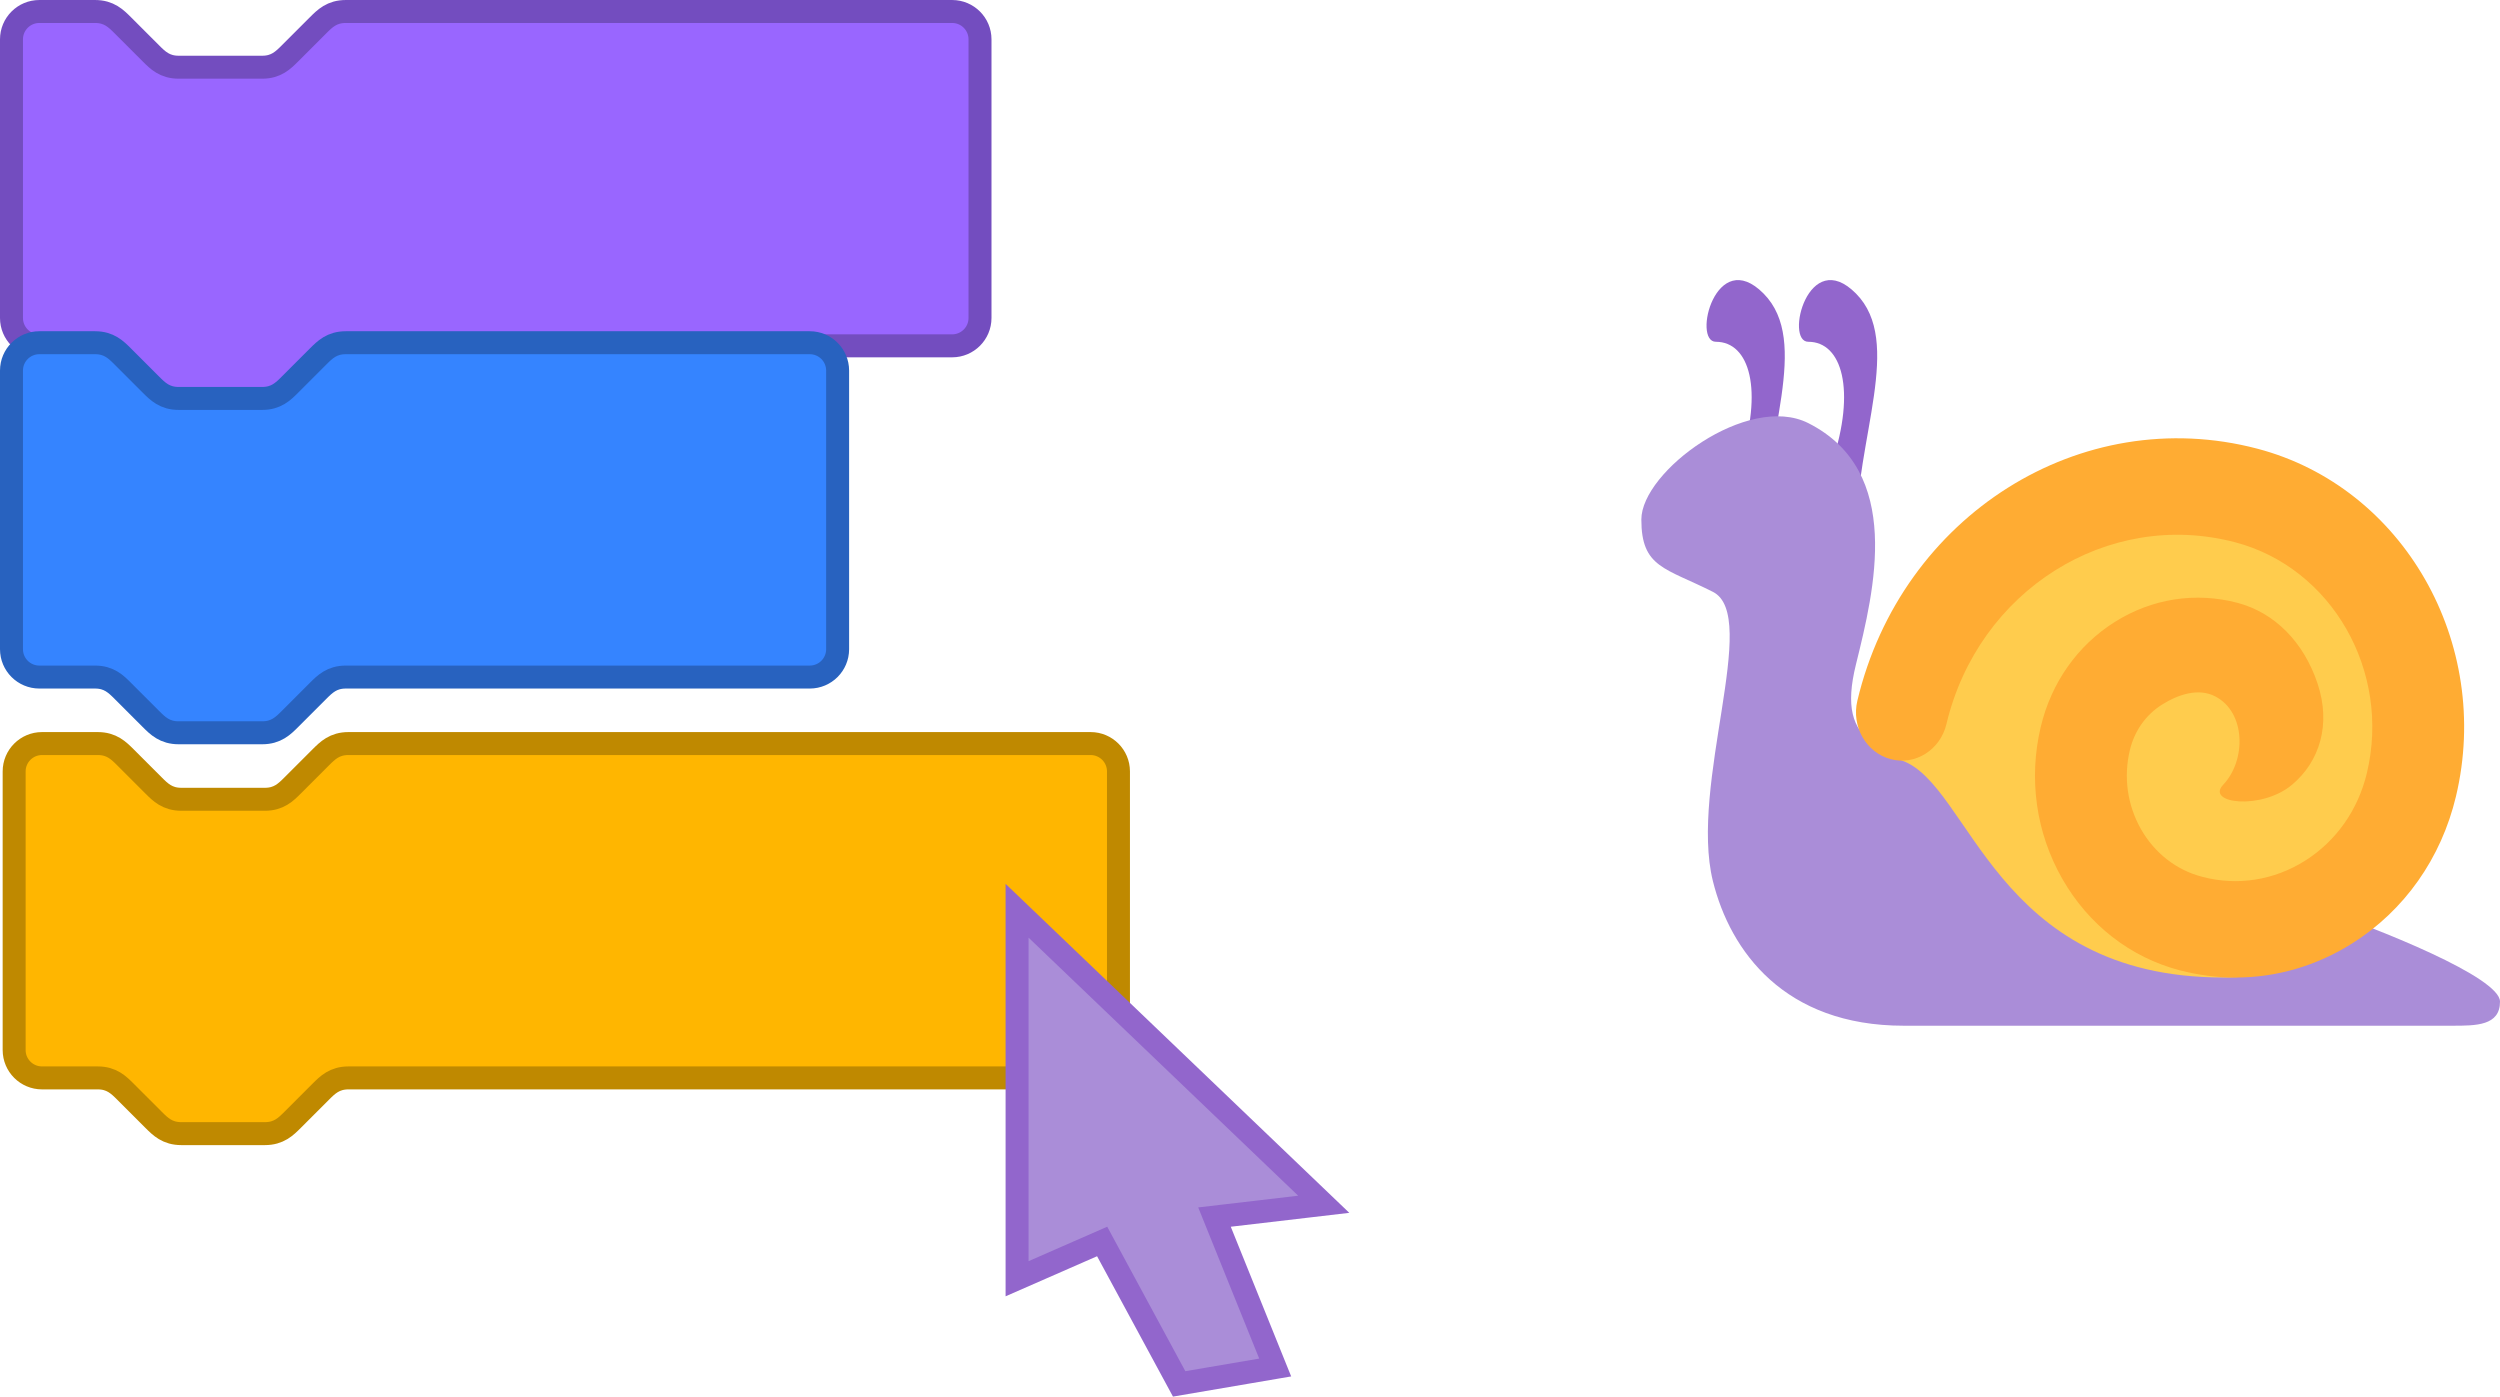
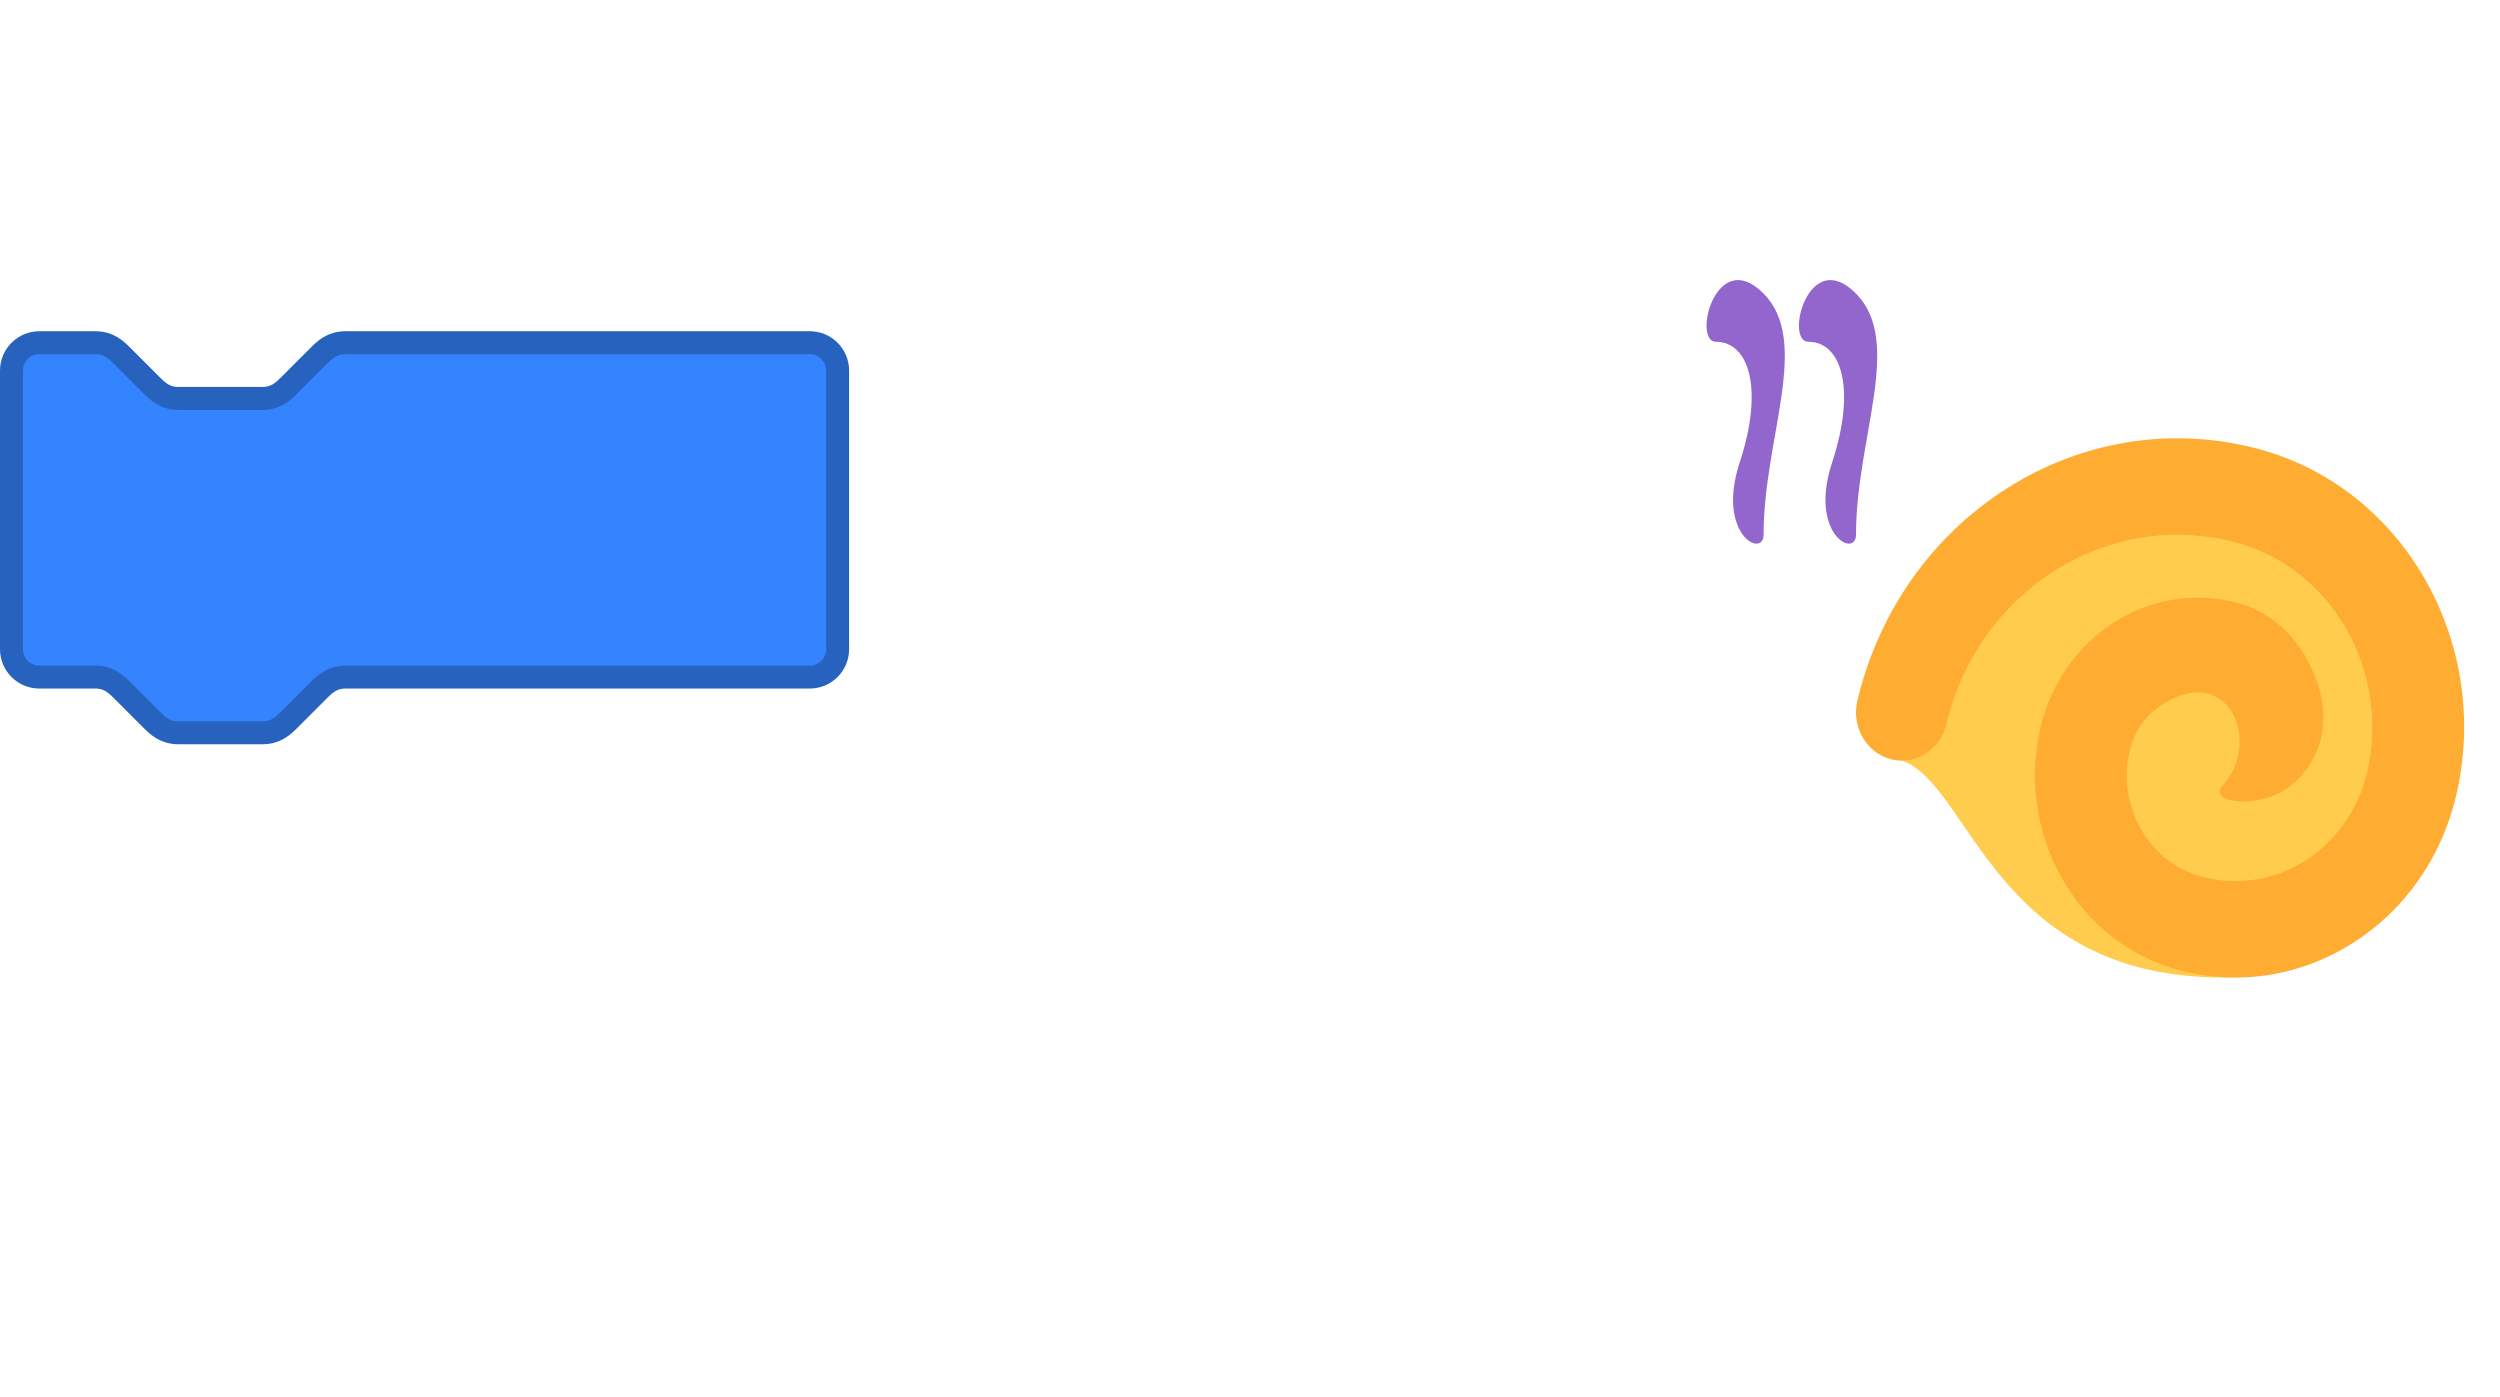
<svg xmlns="http://www.w3.org/2000/svg" version="1.1" width="217.71" height="121.62" viewBox="0,0.955,217.71,121.62">
  <g transform="translate(-59.677,-122.188)">
    <g data-paper-data="{&quot;isPaintingLayer&quot;:true}" fill-rule="nonzero" stroke-linecap="butt" stroke-linejoin="miter" stroke-miterlimit="10" stroke-dasharray="" stroke-dashoffset="0" style="mix-blend-mode: normal">
      <path d="M219.229,163.402c2.077,-6.297 0.86,-10.495 -2.077,-10.495c-2.077,0 0,-8.396 4.154,-4.198c4.154,4.198 0,12.594 0,20.991c0,2.097 -4.154,0 -2.077,-6.297zM211.181,163.402c2.077,-6.297 0.86,-10.495 -2.077,-10.495c-2.077,0 0,-8.396 4.154,-4.198c4.154,4.198 0,12.594 0,20.991c0,2.097 -4.154,0 -2.077,-6.297z" fill="#9266cc" stroke="none" stroke-width="1" />
-       <path d="M277.387,210.368c0,2.099 -2.077,2.099 -4.154,2.099h-47.773c-10.385,0 -15.104,-6.486 -16.617,-12.594c-2.077,-8.396 4.154,-23.09 0,-25.189c-4.154,-2.099 -6.231,-2.099 -6.231,-6.297c0,-4.198 9.285,-11.052 14.54,-8.396c8.308,4.198 5.747,14.551 4.154,20.991c-1.828,7.393 2.316,7.544 10.385,10.495c10.261,3.751 25.59,9.32 29.079,10.495c6.231,2.099 16.617,6.297 16.617,8.396z" fill="#aa8dd8" stroke="none" stroke-width="1" />
      <path d="M247.291,164.187c13.245,0 23.984,9.398 23.984,20.991c0,11.589 -4.742,23.09 -17.987,23.09c-19.988,0 -21.986,-16.793 -27.982,-18.892c-1.896,-0.663 8.74,-25.187 21.986,-25.189z" fill="#ffcc4d" stroke="none" stroke-width="1" />
      <path d="M249.513,207.646c-4.316,-1.131 -7.951,-3.961 -10.242,-7.97c-2.289,-4.007 -2.954,-8.709 -1.876,-13.239c0.916,-3.846 3.201,-7.086 6.435,-9.125c3.236,-2.042 7.033,-2.634 10.693,-1.673c3.226,0.85 5.768,3.407 6.975,7.026c1.198,3.583 0.17,6.809 -2.218,8.814c-2.665,2.236 -7.558,1.639 -5.997,0c1.998,-2.099 1.998,-6.297 -0.698,-7.693c-1.468,-0.76 -3.236,-0.16 -4.64,0.724c-1.404,0.886 -2.397,2.292 -2.792,3.961c-0.563,2.357 -0.214,4.801 0.974,6.887c1.19,2.084 3.082,3.556 5.326,4.141c3.064,0.808 6.244,0.306 8.954,-1.398c2.708,-1.707 4.621,-4.421 5.388,-7.639c2.11,-8.864 -3.043,-17.88 -11.482,-20.097c-11.089,-2.909 -22.362,4.194 -25.133,15.835c-0.538,2.25 -2.717,3.623 -4.85,3.054c-2.139,-0.563 -3.442,-2.842 -2.906,-5.092c3.841,-16.136 19.473,-25.982 34.828,-21.946c12.718,3.34 20.478,16.923 17.3,30.279c-1.286,5.397 -4.493,9.943 -9.031,12.8c-3.122,1.969 -6.613,2.976 -10.161,2.976c-1.612,0 -3.238,-0.21 -4.848,-0.628z" fill="#ffac33" stroke="none" stroke-width="1" />
-       <path d="M60.677,126.57c0,-1.34 1.086,-2.426 2.426,-2.426h4.853c1.213,0 1.82,0.607 2.426,1.213l2.426,2.426c0.607,0.607 1.213,1.213 2.426,1.213h7.279c1.213,0 1.82,-0.607 2.426,-1.213l2.426,-2.426c0.607,-0.607 1.213,-1.213 2.426,-1.213h52.802c1.34,0 2.426,1.086 2.426,2.426v24.264c0,1.34 -1.086,2.426 -2.426,2.426h-52.802c-1.213,0 -1.82,0.607 -2.426,1.213l-2.426,2.426c-0.607,0.607 -1.213,1.213 -2.426,1.213h-7.279c-1.213,0 -1.82,-0.607 -2.426,-1.213l-2.426,-2.426c-0.607,-0.607 -1.213,-1.213 -2.426,-1.213h-4.853c-1.34,0 -2.426,-1.086 -2.426,-2.426z" fill="#9966ff" stroke="#734dbf" stroke-width="2" />
      <path d="M60.677,155.414c0,-1.34 1.086,-2.426 2.426,-2.426h4.853c1.213,0 1.82,0.607 2.426,1.213l2.426,2.426c0.607,0.607 1.213,1.213 2.426,1.213h7.279c1.213,0 1.82,-0.607 2.426,-1.213l2.426,-2.426c0.607,-0.607 1.213,-1.213 2.426,-1.213h40.403c1.34,0 2.426,1.086 2.426,2.426v24.264c0,1.34 -1.086,2.426 -2.426,2.426h-40.403c-1.213,0 -1.82,0.607 -2.426,1.213l-2.426,2.426c-0.607,0.607 -1.213,1.213 -2.426,1.213h-7.279c-1.213,0 -1.82,-0.607 -2.426,-1.213l-2.426,-2.426c-0.607,-0.607 -1.213,-1.213 -2.426,-1.213h-4.853c-1.34,0 -2.426,-1.086 -2.426,-2.426z" fill="#3584ff" stroke="#2862bf" stroke-width="2" />
-       <path d="M60.909,190.321c0,-1.34 1.086,-2.426 2.426,-2.426h4.853c1.213,0 1.82,0.607 2.426,1.213l2.426,2.426c0.607,0.607 1.213,1.213 2.426,1.213h7.279c1.213,0 1.82,-0.607 2.426,-1.213l2.426,-2.426c0.607,-0.607 1.213,-1.213 2.426,-1.213h64.628c1.34,0 2.426,1.086 2.426,2.426v24.264c0,1.34 -1.086,2.426 -2.426,2.426h-64.628c-1.213,0 -1.82,0.607 -2.426,1.213l-2.426,2.426c-0.607,0.607 -1.213,1.213 -2.426,1.213h-7.279c-1.213,0 -1.82,-0.607 -2.426,-1.213l-2.426,-2.426c-0.607,-0.607 -1.213,-1.213 -2.426,-1.213h-4.853c-1.34,0 -2.426,-1.086 -2.426,-2.426z" fill="#ffb600" stroke="#bf8900" stroke-width="2" />
-       <path d="M148.248,234.501v-32.046l26.705,25.561l-9.513,1.115l5.286,13.1l-8.363,1.427l-6.706,-12.403z" fill="#aa8dd8" stroke="#9266cc" stroke-width="2" />
    </g>
  </g>
</svg>